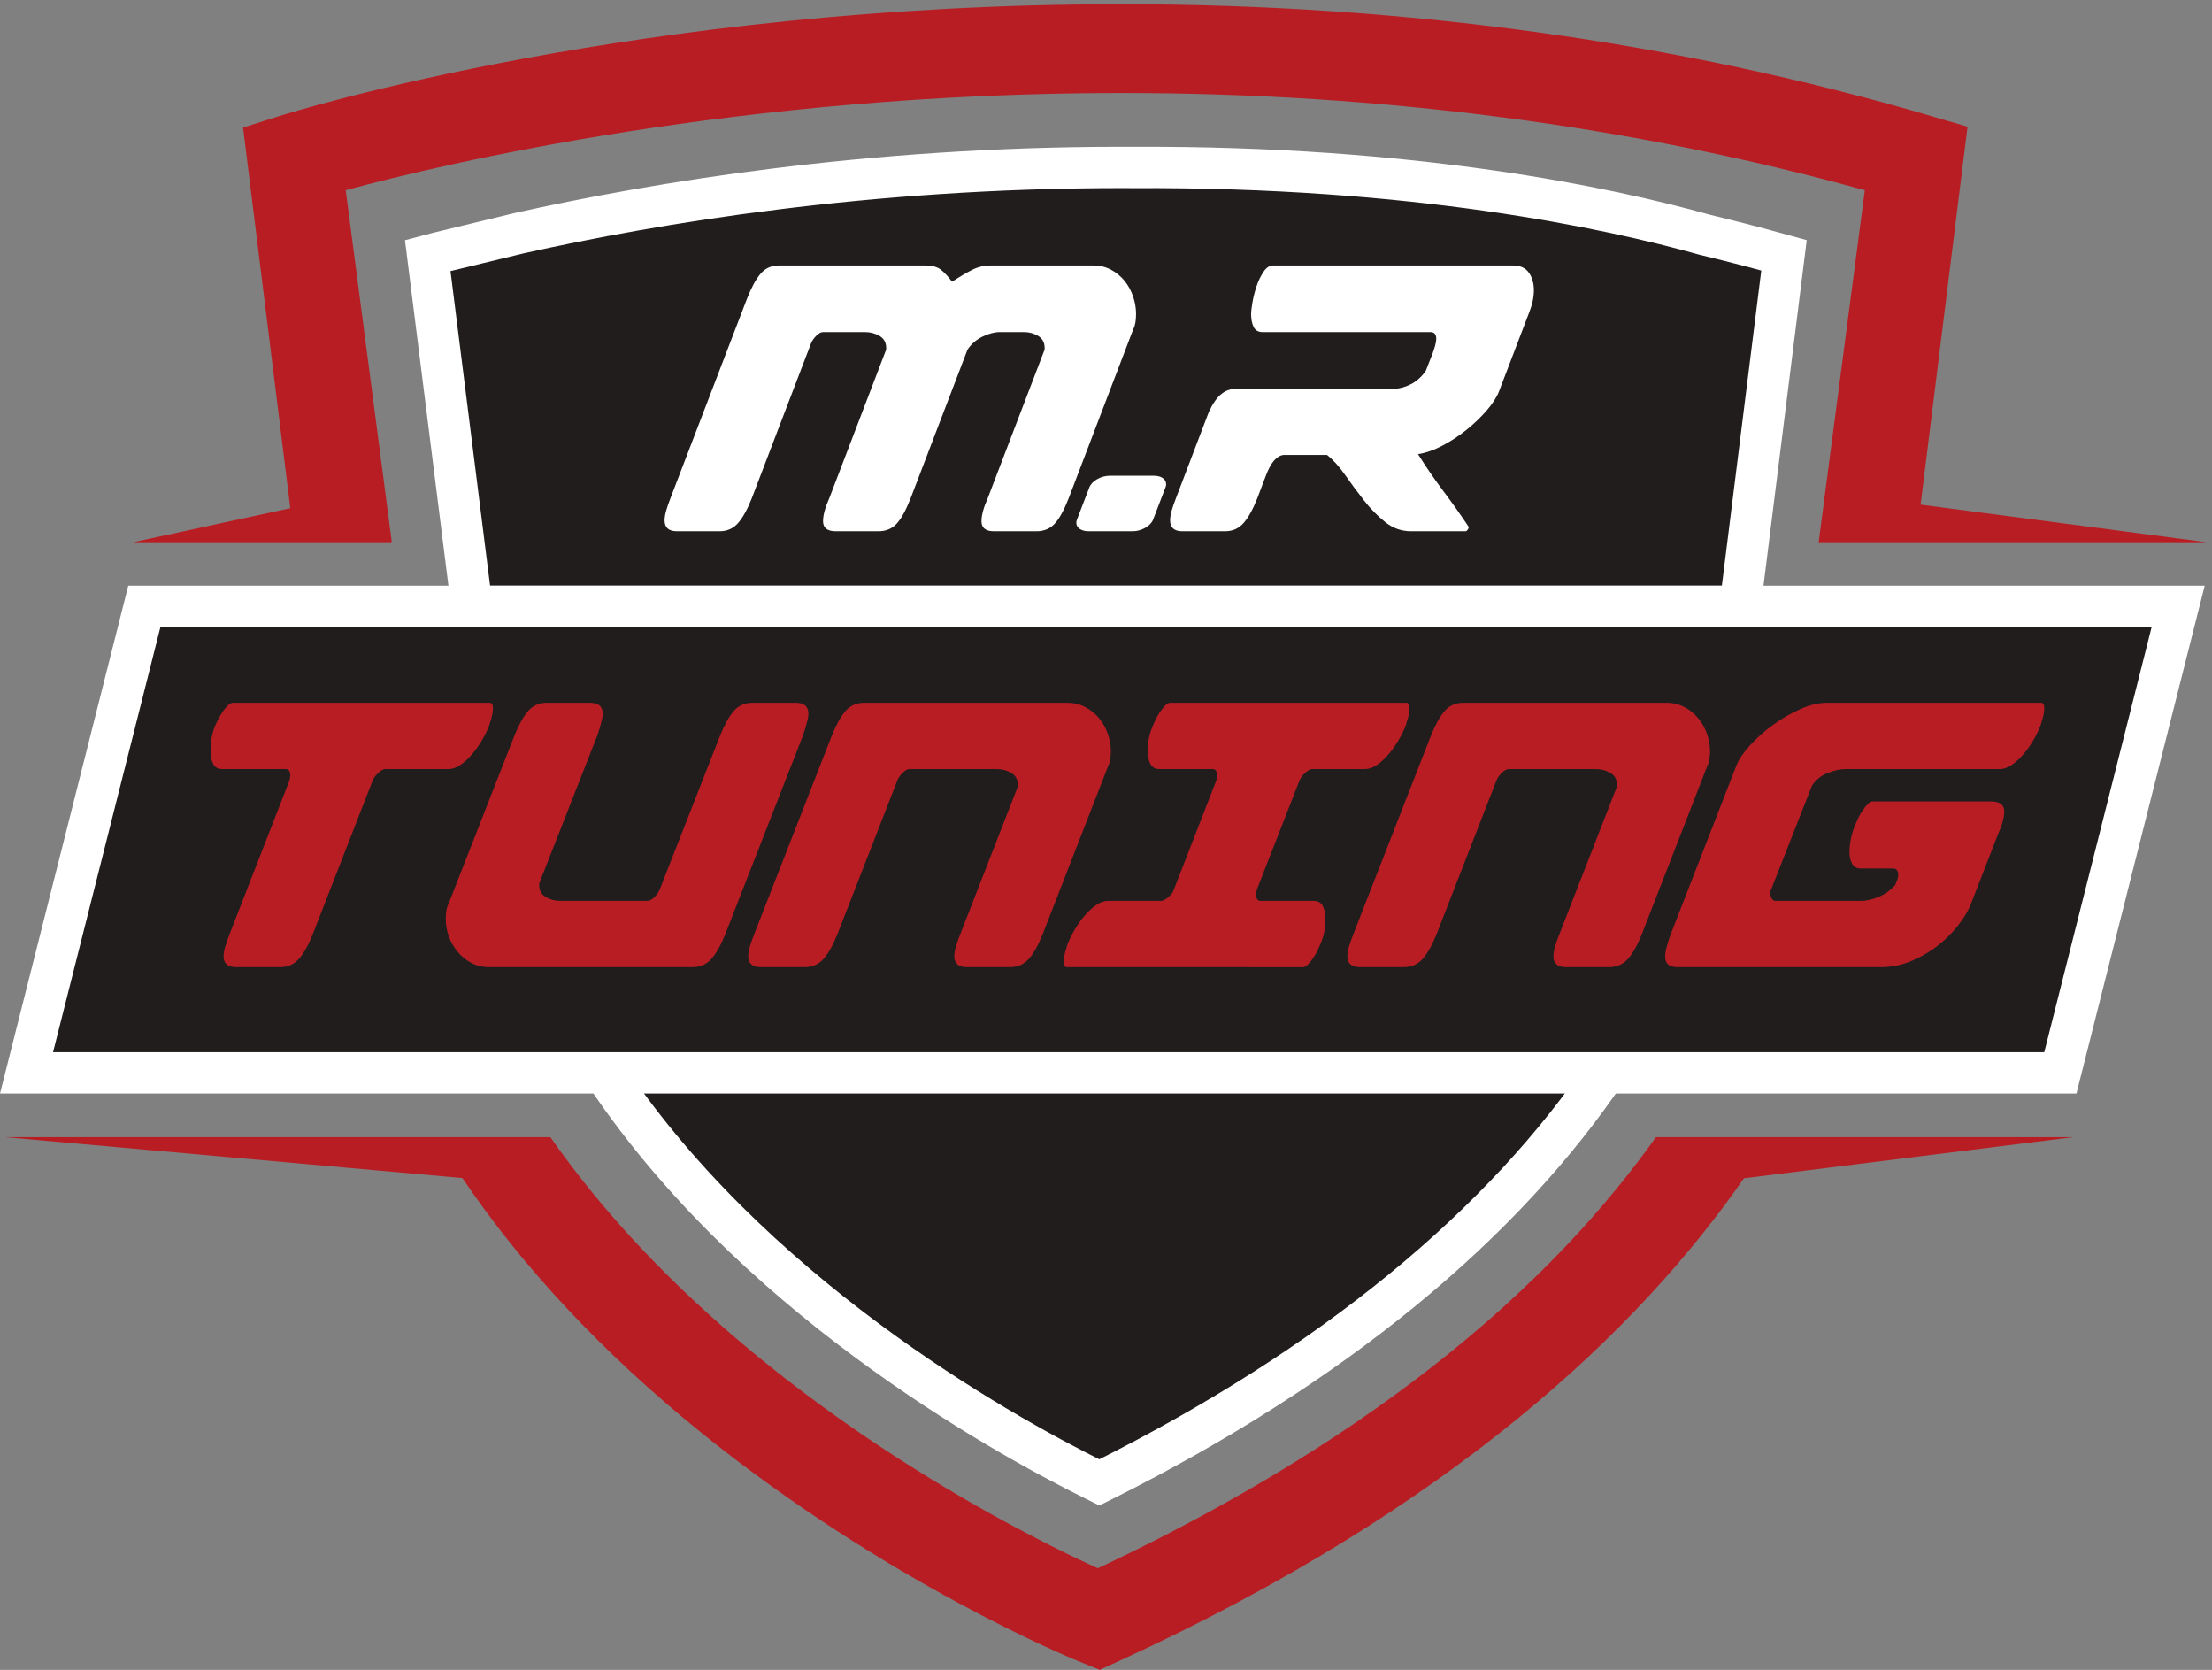
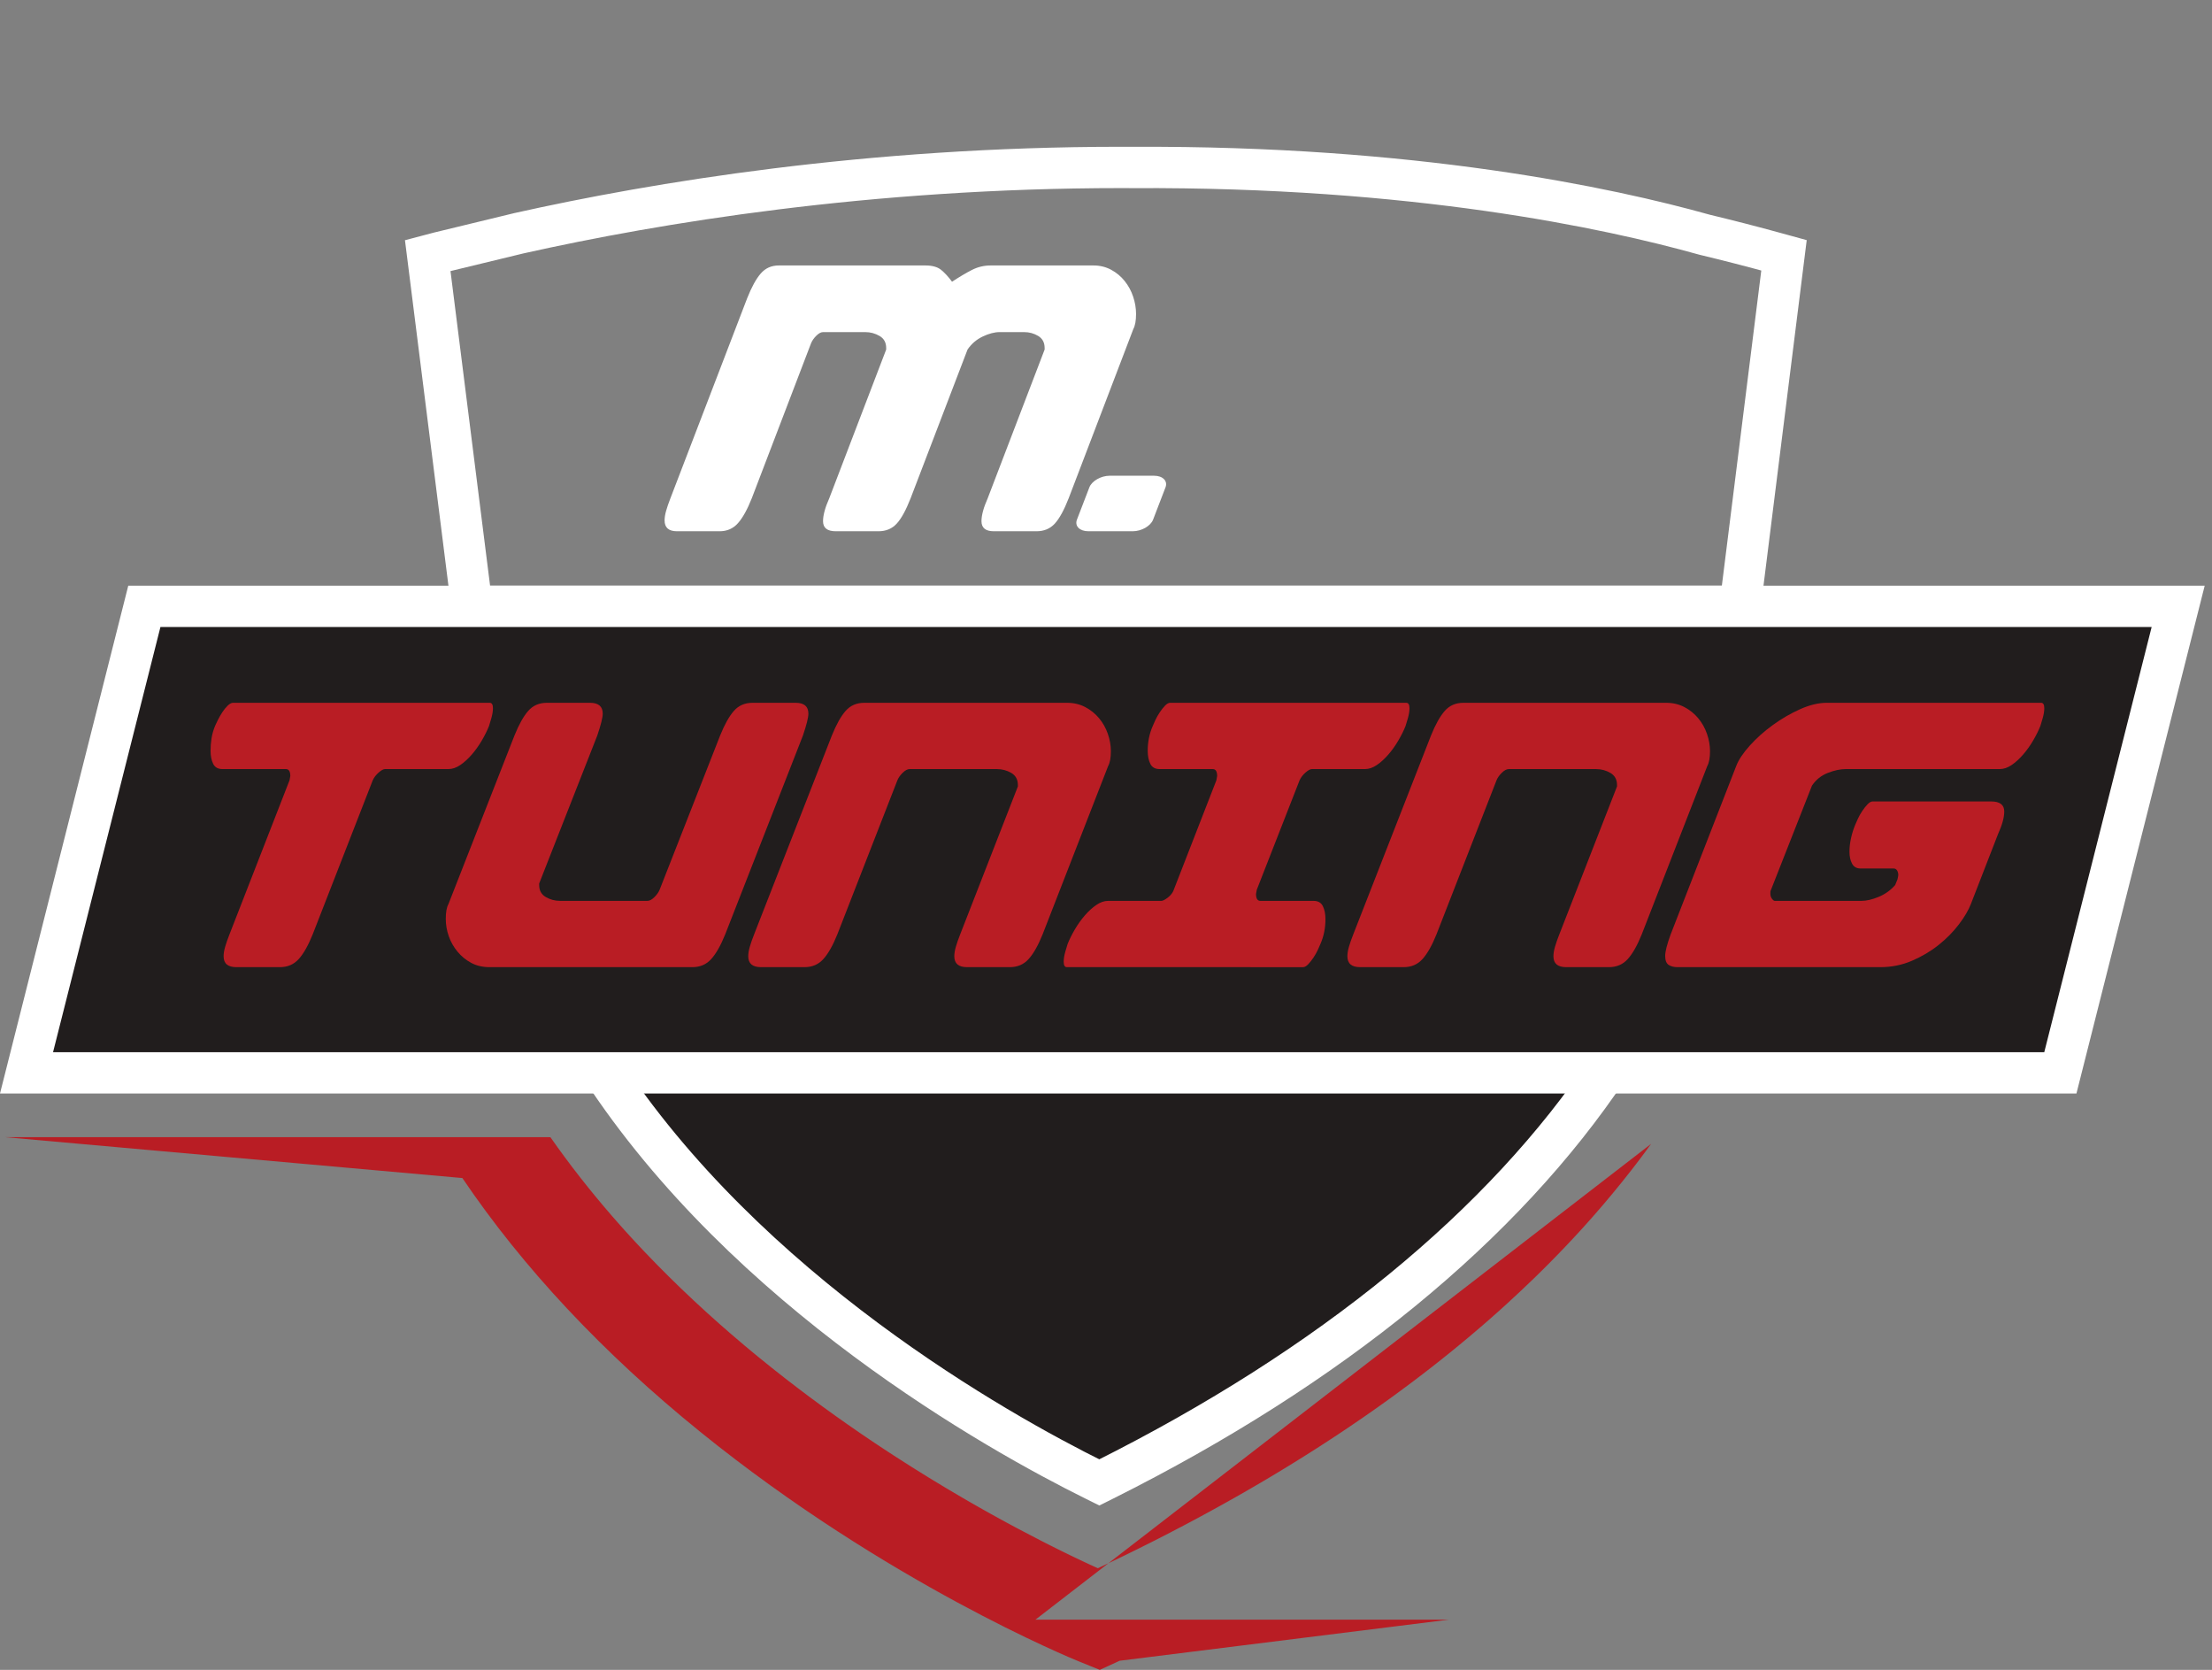
<svg xmlns="http://www.w3.org/2000/svg" version="1.1" id="svg1" width="2563.693" height="1934.907" viewBox="0 0 2563.693 1934.907">
  <rect x="0" y="0" width="2563.693" height="1934.907" fill="#808080" stroke="none" />
  <defs id="defs1" />
  <g id="g1">
    <g id="group-R5">
-       <path id="path2" d="m 15546.2,12323.8 -70.6,19.4 c -205.4,56.6 -412.4,109.8 -620.8,159.9 -836.1,234.2 -2536.4,598.9 -4984.13,586 -33.81,0.1 -67.58,0.4 -101.42,0.4 -2207,0 -4059.8,-307.9 -5247.68,-573.5 l -694.46,-168.2 c -9.39,-2.4 -18.9,-4.9 -28.12,-7.4 l -71.71,-18.9 384.63,-3056.05 H 15163.5 l 382.7,3058.35" style="fill:#211d1d;fill-opacity:1;fill-rule:nonzero;stroke:none" transform="matrix(0.133,0,0,-0.133,0,1934.907)" />
      <path id="path3" d="m 15546.2,12323.8 -70.6,19.4 c -205.4,56.6 -412.4,109.8 -620.8,159.9 -836.1,234.2 -2536.4,598.9 -4984.13,586 -33.81,0.1 -67.58,0.4 -101.42,0.4 -2207,0 -4059.8,-307.9 -5247.68,-573.5 l -694.46,-168.2 c -9.39,-2.4 -18.9,-4.9 -28.12,-7.4 l -71.71,-18.9 384.63,-3056.05 H 15163.5 Z" style="fill:none;stroke:#ffffff;stroke-width:360;stroke-linecap:butt;stroke-linejoin:miter;stroke-miterlimit:10;stroke-dasharray:none;stroke-opacity:1" transform="matrix(0.133,0,0,-0.133,0,1934.907)" />
      <path id="path4" d="M 16323.7,9084.61 H 1382.66 L 507.051,5444.65 H 17890.8 l 875.7,3639.96 h -2442.8" style="fill:#211d1d;fill-opacity:1;fill-rule:nonzero;stroke:none" transform="matrix(0.133,0,0,-0.133,0,1934.907)" />
-       <path id="path5" d="M 16323.7,9084.61 H 1382.66 L 507.051,5444.65 H 17890.8 l 875.7,3639.96 z" style="fill:none;stroke:#ffffff;stroke-width:360;stroke-linecap:butt;stroke-linejoin:miter;stroke-miterlimit:10;stroke-dasharray:none;stroke-opacity:1" transform="matrix(0.133,0,0,-0.133,0,1934.907)" />
      <path id="path6" d="m 9538.36,1653.5 41.36,-20.5 41.34,20.6 c 1978.64,989.9 3481.54,2222.2 4398.74,3597.57 H 5234.08 C 6508.39,3295.6 8684.76,2076.6 9538.36,1653.5" style="fill:#211d1d;fill-opacity:1;fill-rule:nonzero;stroke:#ffffff;stroke-width:360;stroke-linecap:butt;stroke-linejoin:miter;stroke-miterlimit:10;stroke-dasharray:none;stroke-opacity:1" transform="matrix(0.133,0,0,-0.133,0,1934.907)" />
      <path id="path7" d="M 1257.91,9265.45 231.133,5201.24 H 17954.4 l 1026.7,4064.21 H 1257.91" style="fill:#211d1d;fill-opacity:1;fill-rule:nonzero;stroke:none" transform="matrix(0.133,0,0,-0.133,0,1934.907)" />
      <path id="path8" d="M 1257.91,9265.45 231.133,5201.24 H 17954.4 l 1026.7,4064.21 z" style="fill:none;stroke:#ffffff;stroke-width:360;stroke-linecap:butt;stroke-linejoin:miter;stroke-miterlimit:10;stroke-dasharray:none;stroke-opacity:1" transform="matrix(0.133,0,0,-0.133,0,1934.907)" />
-       <path id="path9" d="m 16736.5,10151.4 409.1,3292.9 -316.2,92.6 c -2208.3,646.9 -4583.5,974.9 -7059.41,974.9 -4211.18,0 -7219.86,-937.9 -7345.88,-977.8 l -306.07,-97 411.71,-3316.4 -1368.21,-296.23 h 2250.71 l -4.06,3.4 h 5.63 l -401.11,3063.33 c 858.98,232.6 3442.71,846.8 6757.28,846.8 2268.61,0 4446.91,-284.9 6480.31,-847.3 l -402.1,-3066.23 h 85.1 762.5 2531.9 l -2491.2,327.03" style="fill:#b91d24;fill-opacity:1;fill-rule:nonzero;stroke:none" transform="matrix(0.133,0,0,-0.133,0,1934.907)" />
-       <path id="path10" d="m 14387.9,4582.43 c -12.8,-17.63 -25.7,-35.27 -38.7,-52.95 -1.3,-1.8 -2.6,-3.6 -3.9,-5.4 -12.8,-17.28 -25.7,-34.68 -38.7,-52.08 -1.6,-2 -3.1,-4 -4.6,-6.1 -13.1,-17.3 -26.2,-34.7 -39.5,-52.1 -1.4,-1.9 -2.8,-3.7 -4.3,-5.6 -13.5,-17.7 -27.2,-35.4 -41,-53.2 -0.9,-1.1 -1.8,-2.3 -2.8,-3.5 -104.3,-133.9 -216.2,-269.2 -336.3,-405.5 -0.2,-0.2 -0.4,-0.4 -0.6,-0.6 -15.4,-17.4 -30.9,-34.9 -46.6,-52.4 -2.6,-2.8 -5.1,-5.7 -7.7,-8.6 -14.4,-16.1 -29.1,-32.2 -43.8,-48.4 -3.8,-4.2 -7.6,-8.4 -11.5,-12.6 -14.1,-15.4 -28.3,-30.8 -42.6,-46.2 -4.5,-4.9 -9.1,-9.9 -13.7,-14.8 -13.9,-15 -28,-29.9 -42.1,-44.9 -5.1,-5.4 -10.2,-10.8 -15.3,-16.2 -13.9,-14.7 -28,-29.4 -42.1,-44.1 -5.4,-5.6 -10.7,-11.2 -16.1,-16.8 -14.2,-14.6 -28.4,-29.3 -42.8,-44 -5.4,-5.6 -10.8,-11.1 -16.3,-16.6 -14.5,-14.8 -29.1,-29.6 -43.8,-44.5 -5.2,-5.2 -10.5,-10.4 -15.7,-15.6 -15.2,-15.3 -30.5,-30.5 -45.9,-45.7 -4.3,-4.3 -8.8,-8.7 -13.2,-13 -16.4,-16.1 -32.9,-32.3 -49.5,-48.4 -2.1,-2 -4.2,-4.1 -6.3,-6.1 -76.3,-73.9 -155.2,-148 -236.8,-222.2 -4.7,-4.3 -9.5,-8.7 -14.3,-13.1 -15.6,-14.1 -31.4,-28.3 -47.2,-42.4 -7.4,-6.6 -14.6,-13.2 -22,-19.7 -14.8,-13.2 -29.8,-26.5 -44.8,-39.7 -8.6,-7.5 -17.1,-15 -25.7,-22.6 -14.5,-12.7 -29.2,-25.4 -43.8,-38.1 -9.3,-8 -18.6,-16.1 -28,-24.1 -14.3,-12.3 -28.8,-24.7 -43.3,-37 -9.9,-8.5 -19.8,-16.9 -29.8,-25.3 -14.3,-12.1 -28.7,-24.2 -43.1,-36.3 -10.4,-8.6 -20.8,-17.3 -31.2,-26 -14.4,-11.9 -28.8,-23.8 -43.3,-35.7 -10.7,-8.8 -21.5,-17.7 -32.3,-26.5 -14.5,-11.8 -29,-23.6 -43.6,-35.5 -11,-8.8 -22.1,-17.7 -33.2,-26.6 -14.6,-11.8 -29.3,-23.5 -44.2,-35.3 -11.2,-8.9 -22.5,-17.9 -33.9,-26.8 -14.8,-11.7 -29.7,-23.4 -44.7,-35.2 -11.4,-8.9 -23,-17.8 -34.5,-26.7 -15.2,-11.8 -30.3,-23.5 -45.6,-35.3 -11.3,-8.6 -22.7,-17.3 -34.1,-25.9 -15.8,-12 -31.5,-24 -47.4,-36.1 -4.9,-3.6 -9.9,-7.3 -14.8,-11 -36,-27.1 -72.4,-54.1 -109.2,-81.2 -13.3,-9.7 -26.5,-19.5 -39.9,-29.3 -14.5,-10.5 -29.2,-21.1 -43.8,-31.7 -14,-10.1 -28,-20.2 -42.1,-30.3 -14.5,-10.5 -29.3,-20.9 -43.9,-31.3 -14.5,-10.2 -28.9,-20.5 -43.5,-30.8 -14.6,-10.3 -29.4,-20.6 -44.2,-30.9 -14.8,-10.3 -29.6,-20.7 -44.5,-31 -14.8,-10.2 -29.7,-20.4 -44.6,-30.6 -15.2,-10.5 -30.4,-20.9 -45.8,-31.4 -14.8,-10.1 -29.8,-20.2 -44.8,-30.3 -15.5,-10.5 -31.2,-21 -46.9,-31.5 -15,-10 -30.1,-20.1 -45.2,-30.1 -16,-10.6 -32,-21.1 -48,-31.7 -15.2,-9.9 -30.3,-19.8 -45.6,-29.8 -16.4,-10.7 -32.9,-21.4 -49.5,-32 -15.1,-9.8 -30.2,-19.6 -45.4,-29.3 -17.1,-10.9 -34.2,-21.8 -51.4,-32.7 -15,-9.5 -30,-19 -45.1,-28.5 -17.9,-11.3 -35.9,-22.5 -53.9,-33.7 -14.7,-9.2 -29.3,-18.3 -44.1,-27.4 -19.4,-12 -39,-24 -58.6,-36 -13.6,-8.3 -27.1,-16.7 -40.8,-25 -24.1,-14.6 -48.4,-29.3 -72.8,-43.9 -9.4,-5.6 -18.7,-11.3 -28.1,-16.9 -33.7,-20.1 -67.6,-40.2 -101.7,-60.2 -11.4,-6.7 -23,-13.4 -34.5,-20.1 -23.2,-13.5 -46.3,-27 -69.7,-40.5 -14.1,-8.1 -28.4,-16.2 -42.5,-24.4 -21,-12 -42,-24 -63.2,-36 -15.2,-8.6 -30.6,-17.3 -46,-25.9 -20.4,-11.5 -40.8,-22.9 -61.4,-34.4 -15.9,-8.8 -31.9,-17.7 -47.9,-26.5 -20.3,-11.2 -40.6,-22.5 -61.1,-33.7 -16.3,-8.9 -32.6,-17.7 -49,-26.6 -20.5,-11.2 -41,-22.3 -61.7,-33.4 -16.6,-8.9 -33.2,-17.8 -49.9,-26.7 -20.7,-11 -41.5,-22.1 -62.4,-33.1 -16.8,-8.9 -33.7,-17.8 -50.7,-26.6 -21,-11.1 -42.2,-22.1 -63.5,-33.1 -16.9,-8.8 -33.9,-17.6 -51,-26.4 -21.6,-11.1 -43.3,-22.2 -65.1,-33.3 -16.9,-8.6 -33.8,-17.2 -50.9,-25.9 -22.4,-11.3 -45,-22.6 -67.59,-33.9 -16.63,-8.3 -33.21,-16.7 -49.93,-25 -23.76,-11.8 -47.72,-23.5 -71.68,-35.3 -15.83,-7.8 -31.57,-15.6 -47.49,-23.3 -26.79,-13.101 -53.82,-26.097 -80.86,-39.101 -13.3,-6.398 -26.48,-12.898 -39.84,-19.297 -40.55,-19.402 -81.34,-38.8 -122.45,-58.101 -5.43,2.398 -10.99,5 -16.66,7.601 -2.3,1 -4.69,2.098 -7.02,3.2 -3.44,1.5 -6.86,3.101 -10.39,4.699 -2.39,1.101 -4.86,2.199 -7.28,3.402 -3.69,1.699 -7.37,3.297 -11.15,5.098 -2.28,1 -4.63,2.101 -6.94,3.199 -3.91,1.801 -7.81,3.602 -11.8,5.402 -2.74,1.301 -5.54,2.598 -8.32,3.899 -3.68,1.699 -7.34,3.398 -11.09,5.199 -3.24,1.5 -6.56,3 -9.85,4.602 -3.32,1.5 -6.63,3.101 -10.01,4.597 -3.6,1.703 -7.28,3.504 -10.95,5.203 -3.3,1.5 -6.58,3.098 -9.93,4.598 -3.64,1.801 -7.35,3.5 -11.05,5.301 -3.48,1.601 -6.96,3.301 -10.49,4.898 -3.77,1.801 -7.59,3.602 -11.41,5.403 -3.55,1.699 -7.09,3.398 -10.69,5.101 -3.94,1.899 -7.92,3.797 -11.92,5.699 -3.52,1.7 -7.04,3.399 -10.6,5.098 -4.24,2 -8.53,4.102 -12.84,6.102 -3.46,1.699 -6.93,3.398 -10.43,5.097 -4.44,2.102 -8.92,4.301 -13.43,6.403 -3.43,1.699 -6.88,3.398 -10.35,4.998 -4.6,2.3 -9.23,4.5 -13.89,6.8 -3.58,1.7 -7.17,3.5 -10.78,5.2 -4.79,2.4 -9.61,4.7 -14.46,7.1 -3.39,1.6 -6.81,3.3 -10.23,5 -5.08,2.5 -10.18,5 -15.33,7.5 -3.45,1.7 -6.94,3.4 -10.43,5.2 -5.18,2.5 -10.38,5.1 -15.63,7.7 -3.52,1.7 -7.07,3.5 -10.61,5.2 -5.38,2.7 -10.77,5.4 -16.22,8.1 -3.37,1.7 -6.77,3.3 -10.16,5 -5.71,2.9 -11.42,5.7 -17.21,8.6 -3.13,1.6 -6.31,3.2 -9.47,4.8 -6.18,3.1 -12.37,6.2 -18.64,9.3 -2.78,1.4 -5.59,2.9 -8.39,4.3 -6.56,3.3 -13.13,6.6 -19.78,10 -2.72,1.3 -5.49,2.7 -8.23,4.1 -6.93,3.6 -13.87,7.1 -20.89,10.7 -1.79,0.9 -3.62,1.8 -5.42,2.7 -8,4.1 -16.03,8.2 -24.15,12.4 -0.13,0 -0.26,0.1 -0.38,0.2 -57.81,29.6 -118.6,61.3 -182.07,95 -0.51,0.3 -1.02,0.5 -1.54,0.8 -9.55,5.1 -19.19,10.2 -28.86,15.4 -1.29,0.7 -2.57,1.4 -3.87,2.1 -9.09,4.8 -18.26,9.8 -27.46,14.7 -1.96,1.1 -3.9,2.1 -5.86,3.2 -9.08,4.8 -18.23,9.8 -27.41,14.8 -1.99,1 -3.98,2.1 -5.98,3.2 -8.98,4.9 -18.03,9.8 -27.11,14.7 -2.37,1.3 -4.73,2.6 -7.11,3.9 -8.94,4.9 -17.94,9.8 -26.97,14.7 -2.47,1.4 -4.94,2.7 -7.42,4.1 -8.98,4.9 -18.01,9.9 -27.07,14.9 -2.6,1.4 -5.2,2.9 -7.81,4.3 -9.09,5 -18.23,10.1 -27.4,15.2 -2.56,1.4 -5.11,2.8 -7.67,4.2 -9.27,5.2 -18.59,10.4 -27.95,15.6 -2.52,1.4 -5.05,2.8 -7.59,4.3 -9.45,5.2 -18.93,10.6 -28.46,15.9 -2.43,1.4 -4.85,2.8 -7.28,4.1 -9.7,5.5 -19.42,11 -29.2,16.5 -2.3,1.3 -4.6,2.6 -6.91,3.9 -9.91,5.7 -19.87,11.3 -29.87,17 -2.19,1.3 -4.38,2.5 -6.57,3.8 -10.21,5.8 -20.45,11.6 -30.73,17.6 -1.89,1 -3.79,2.1 -5.68,3.2 -10.63,6.1 -21.3,12.3 -32.02,18.5 -1.5,0.8 -3.01,1.7 -4.51,2.6 -11.15,6.4 -22.34,12.9 -33.59,19.5 -0.88,0.5 -1.77,1 -2.65,1.5 -187.25,109 -387.02,230.8 -594.7,365.4 -0.2,0.2 -0.41,0.3 -0.62,0.4 -13.5,8.8 -27.03,17.6 -40.59,26.5 -0.54,0.3 -1.07,0.7 -1.6,1 -13.34,8.7 -26.72,17.5 -40.13,26.3 -0.73,0.5 -1.47,1 -2.21,1.5 -13.26,8.7 -26.56,17.5 -39.89,26.3 -0.85,0.6 -1.71,1.2 -2.56,1.7 -13.35,8.9 -26.72,17.8 -40.12,26.7 -0.74,0.5 -1.48,1 -2.21,1.5 -13.5,9.1 -27.03,18.1 -40.59,27.3 -0.64,0.4 -1.29,0.8 -1.94,1.3 -13.72,9.2 -27.47,18.5 -41.25,27.9 -0.35,0.2 -0.71,0.5 -1.07,0.7 -14.05,9.5 -28.13,19.1 -42.23,28.8 -0.05,0 -0.09,0.1 -0.14,0.1 -286.53,196.2 -583.26,415.2 -879.08,656.8 v 0 c -14.76,12 -29.52,24.1 -44.27,36.3 -0.06,0.1 -0.13,0.1 -0.19,0.2 -14.72,12.1 -29.43,24.3 -44.14,36.5 -0.08,0.1 -0.16,0.2 -0.23,0.2 -14.73,12.3 -29.45,24.6 -44.17,37 -0.02,0 -0.05,0 -0.07,0.1 -295.13,248.2 -587.64,519 -866.42,812.3 -0.25,0.2 -0.51,0.5 -0.76,0.8 -13.52,14.2 -27.01,28.5 -40.47,42.8 -0.56,0.6 -1.12,1.2 -1.68,1.8 -13.26,14.1 -26.48,28.3 -39.67,42.5 -0.71,0.8 -1.42,1.6 -2.13,2.3 -13.09,14.2 -26.15,28.4 -39.18,42.6 -0.76,0.8 -1.53,1.7 -2.29,2.5 -12.98,14.2 -25.91,28.4 -38.81,42.7 -0.81,0.9 -1.62,1.8 -2.43,2.7 -12.91,14.3 -25.78,28.7 -38.62,43.1 -0.71,0.8 -1.42,1.6 -2.13,2.4 -12.96,14.5 -25.89,29.1 -38.78,43.8 -0.49,0.5 -0.98,1.1 -1.47,1.7 -13.13,14.9 -26.22,29.9 -39.27,45 -0.12,0.1 -0.25,0.3 -0.38,0.4 -187.43,216.3 -366.21,443.5 -532.52,681.54 -0.02,0.02 -0.04,0.05 -0.05,0.07 H 4778.98 3801.3 45.766 L 4029.1,4284.8 C 4557.59,3503.5 5252.22,2760.9 6105.9,2070.6 7729.86,757.402 9339.32,98.801 9406.97,71.402 L 9583.69,0 9756.73,79.301 C 12659.7,1409.7 14286.4,2970.5 15197.3,4282.8 l 2868.6,357.91 h -2633.3 -874.4 -128.5 v 0 c -13,-18.25 -26.1,-36.53 -39.3,-54.84 -0.9,-1.15 -1.7,-2.3 -2.5,-3.44" style="fill:#b91d24;fill-opacity:1;fill-rule:nonzero;stroke:none" transform="matrix(0.133,0,0,-0.133,0,1934.907)" />
+       <path id="path10" d="m 14387.9,4582.43 c -12.8,-17.63 -25.7,-35.27 -38.7,-52.95 -1.3,-1.8 -2.6,-3.6 -3.9,-5.4 -12.8,-17.28 -25.7,-34.68 -38.7,-52.08 -1.6,-2 -3.1,-4 -4.6,-6.1 -13.1,-17.3 -26.2,-34.7 -39.5,-52.1 -1.4,-1.9 -2.8,-3.7 -4.3,-5.6 -13.5,-17.7 -27.2,-35.4 -41,-53.2 -0.9,-1.1 -1.8,-2.3 -2.8,-3.5 -104.3,-133.9 -216.2,-269.2 -336.3,-405.5 -0.2,-0.2 -0.4,-0.4 -0.6,-0.6 -15.4,-17.4 -30.9,-34.9 -46.6,-52.4 -2.6,-2.8 -5.1,-5.7 -7.7,-8.6 -14.4,-16.1 -29.1,-32.2 -43.8,-48.4 -3.8,-4.2 -7.6,-8.4 -11.5,-12.6 -14.1,-15.4 -28.3,-30.8 -42.6,-46.2 -4.5,-4.9 -9.1,-9.9 -13.7,-14.8 -13.9,-15 -28,-29.9 -42.1,-44.9 -5.1,-5.4 -10.2,-10.8 -15.3,-16.2 -13.9,-14.7 -28,-29.4 -42.1,-44.1 -5.4,-5.6 -10.7,-11.2 -16.1,-16.8 -14.2,-14.6 -28.4,-29.3 -42.8,-44 -5.4,-5.6 -10.8,-11.1 -16.3,-16.6 -14.5,-14.8 -29.1,-29.6 -43.8,-44.5 -5.2,-5.2 -10.5,-10.4 -15.7,-15.6 -15.2,-15.3 -30.5,-30.5 -45.9,-45.7 -4.3,-4.3 -8.8,-8.7 -13.2,-13 -16.4,-16.1 -32.9,-32.3 -49.5,-48.4 -2.1,-2 -4.2,-4.1 -6.3,-6.1 -76.3,-73.9 -155.2,-148 -236.8,-222.2 -4.7,-4.3 -9.5,-8.7 -14.3,-13.1 -15.6,-14.1 -31.4,-28.3 -47.2,-42.4 -7.4,-6.6 -14.6,-13.2 -22,-19.7 -14.8,-13.2 -29.8,-26.5 -44.8,-39.7 -8.6,-7.5 -17.1,-15 -25.7,-22.6 -14.5,-12.7 -29.2,-25.4 -43.8,-38.1 -9.3,-8 -18.6,-16.1 -28,-24.1 -14.3,-12.3 -28.8,-24.7 -43.3,-37 -9.9,-8.5 -19.8,-16.9 -29.8,-25.3 -14.3,-12.1 -28.7,-24.2 -43.1,-36.3 -10.4,-8.6 -20.8,-17.3 -31.2,-26 -14.4,-11.9 -28.8,-23.8 -43.3,-35.7 -10.7,-8.8 -21.5,-17.7 -32.3,-26.5 -14.5,-11.8 -29,-23.6 -43.6,-35.5 -11,-8.8 -22.1,-17.7 -33.2,-26.6 -14.6,-11.8 -29.3,-23.5 -44.2,-35.3 -11.2,-8.9 -22.5,-17.9 -33.9,-26.8 -14.8,-11.7 -29.7,-23.4 -44.7,-35.2 -11.4,-8.9 -23,-17.8 -34.5,-26.7 -15.2,-11.8 -30.3,-23.5 -45.6,-35.3 -11.3,-8.6 -22.7,-17.3 -34.1,-25.9 -15.8,-12 -31.5,-24 -47.4,-36.1 -4.9,-3.6 -9.9,-7.3 -14.8,-11 -36,-27.1 -72.4,-54.1 -109.2,-81.2 -13.3,-9.7 -26.5,-19.5 -39.9,-29.3 -14.5,-10.5 -29.2,-21.1 -43.8,-31.7 -14,-10.1 -28,-20.2 -42.1,-30.3 -14.5,-10.5 -29.3,-20.9 -43.9,-31.3 -14.5,-10.2 -28.9,-20.5 -43.5,-30.8 -14.6,-10.3 -29.4,-20.6 -44.2,-30.9 -14.8,-10.3 -29.6,-20.7 -44.5,-31 -14.8,-10.2 -29.7,-20.4 -44.6,-30.6 -15.2,-10.5 -30.4,-20.9 -45.8,-31.4 -14.8,-10.1 -29.8,-20.2 -44.8,-30.3 -15.5,-10.5 -31.2,-21 -46.9,-31.5 -15,-10 -30.1,-20.1 -45.2,-30.1 -16,-10.6 -32,-21.1 -48,-31.7 -15.2,-9.9 -30.3,-19.8 -45.6,-29.8 -16.4,-10.7 -32.9,-21.4 -49.5,-32 -15.1,-9.8 -30.2,-19.6 -45.4,-29.3 -17.1,-10.9 -34.2,-21.8 -51.4,-32.7 -15,-9.5 -30,-19 -45.1,-28.5 -17.9,-11.3 -35.9,-22.5 -53.9,-33.7 -14.7,-9.2 -29.3,-18.3 -44.1,-27.4 -19.4,-12 -39,-24 -58.6,-36 -13.6,-8.3 -27.1,-16.7 -40.8,-25 -24.1,-14.6 -48.4,-29.3 -72.8,-43.9 -9.4,-5.6 -18.7,-11.3 -28.1,-16.9 -33.7,-20.1 -67.6,-40.2 -101.7,-60.2 -11.4,-6.7 -23,-13.4 -34.5,-20.1 -23.2,-13.5 -46.3,-27 -69.7,-40.5 -14.1,-8.1 -28.4,-16.2 -42.5,-24.4 -21,-12 -42,-24 -63.2,-36 -15.2,-8.6 -30.6,-17.3 -46,-25.9 -20.4,-11.5 -40.8,-22.9 -61.4,-34.4 -15.9,-8.8 -31.9,-17.7 -47.9,-26.5 -20.3,-11.2 -40.6,-22.5 -61.1,-33.7 -16.3,-8.9 -32.6,-17.7 -49,-26.6 -20.5,-11.2 -41,-22.3 -61.7,-33.4 -16.6,-8.9 -33.2,-17.8 -49.9,-26.7 -20.7,-11 -41.5,-22.1 -62.4,-33.1 -16.8,-8.9 -33.7,-17.8 -50.7,-26.6 -21,-11.1 -42.2,-22.1 -63.5,-33.1 -16.9,-8.8 -33.9,-17.6 -51,-26.4 -21.6,-11.1 -43.3,-22.2 -65.1,-33.3 -16.9,-8.6 -33.8,-17.2 -50.9,-25.9 -22.4,-11.3 -45,-22.6 -67.59,-33.9 -16.63,-8.3 -33.21,-16.7 -49.93,-25 -23.76,-11.8 -47.72,-23.5 -71.68,-35.3 -15.83,-7.8 -31.57,-15.6 -47.49,-23.3 -26.79,-13.101 -53.82,-26.097 -80.86,-39.101 -13.3,-6.398 -26.48,-12.898 -39.84,-19.297 -40.55,-19.402 -81.34,-38.8 -122.45,-58.101 -5.43,2.398 -10.99,5 -16.66,7.601 -2.3,1 -4.69,2.098 -7.02,3.2 -3.44,1.5 -6.86,3.101 -10.39,4.699 -2.39,1.101 -4.86,2.199 -7.28,3.402 -3.69,1.699 -7.37,3.297 -11.15,5.098 -2.28,1 -4.63,2.101 -6.94,3.199 -3.91,1.801 -7.81,3.602 -11.8,5.402 -2.74,1.301 -5.54,2.598 -8.32,3.899 -3.68,1.699 -7.34,3.398 -11.09,5.199 -3.24,1.5 -6.56,3 -9.85,4.602 -3.32,1.5 -6.63,3.101 -10.01,4.597 -3.6,1.703 -7.28,3.504 -10.95,5.203 -3.3,1.5 -6.58,3.098 -9.93,4.598 -3.64,1.801 -7.35,3.5 -11.05,5.301 -3.48,1.601 -6.96,3.301 -10.49,4.898 -3.77,1.801 -7.59,3.602 -11.41,5.403 -3.55,1.699 -7.09,3.398 -10.69,5.101 -3.94,1.899 -7.92,3.797 -11.92,5.699 -3.52,1.7 -7.04,3.399 -10.6,5.098 -4.24,2 -8.53,4.102 -12.84,6.102 -3.46,1.699 -6.93,3.398 -10.43,5.097 -4.44,2.102 -8.92,4.301 -13.43,6.403 -3.43,1.699 -6.88,3.398 -10.35,4.998 -4.6,2.3 -9.23,4.5 -13.89,6.8 -3.58,1.7 -7.17,3.5 -10.78,5.2 -4.79,2.4 -9.61,4.7 -14.46,7.1 -3.39,1.6 -6.81,3.3 -10.23,5 -5.08,2.5 -10.18,5 -15.33,7.5 -3.45,1.7 -6.94,3.4 -10.43,5.2 -5.18,2.5 -10.38,5.1 -15.63,7.7 -3.52,1.7 -7.07,3.5 -10.61,5.2 -5.38,2.7 -10.77,5.4 -16.22,8.1 -3.37,1.7 -6.77,3.3 -10.16,5 -5.71,2.9 -11.42,5.7 -17.21,8.6 -3.13,1.6 -6.31,3.2 -9.47,4.8 -6.18,3.1 -12.37,6.2 -18.64,9.3 -2.78,1.4 -5.59,2.9 -8.39,4.3 -6.56,3.3 -13.13,6.6 -19.78,10 -2.72,1.3 -5.49,2.7 -8.23,4.1 -6.93,3.6 -13.87,7.1 -20.89,10.7 -1.79,0.9 -3.62,1.8 -5.42,2.7 -8,4.1 -16.03,8.2 -24.15,12.4 -0.13,0 -0.26,0.1 -0.38,0.2 -57.81,29.6 -118.6,61.3 -182.07,95 -0.51,0.3 -1.02,0.5 -1.54,0.8 -9.55,5.1 -19.19,10.2 -28.86,15.4 -1.29,0.7 -2.57,1.4 -3.87,2.1 -9.09,4.8 -18.26,9.8 -27.46,14.7 -1.96,1.1 -3.9,2.1 -5.86,3.2 -9.08,4.8 -18.23,9.8 -27.41,14.8 -1.99,1 -3.98,2.1 -5.98,3.2 -8.98,4.9 -18.03,9.8 -27.11,14.7 -2.37,1.3 -4.73,2.6 -7.11,3.9 -8.94,4.9 -17.94,9.8 -26.97,14.7 -2.47,1.4 -4.94,2.7 -7.42,4.1 -8.98,4.9 -18.01,9.9 -27.07,14.9 -2.6,1.4 -5.2,2.9 -7.81,4.3 -9.09,5 -18.23,10.1 -27.4,15.2 -2.56,1.4 -5.11,2.8 -7.67,4.2 -9.27,5.2 -18.59,10.4 -27.95,15.6 -2.52,1.4 -5.05,2.8 -7.59,4.3 -9.45,5.2 -18.93,10.6 -28.46,15.9 -2.43,1.4 -4.85,2.8 -7.28,4.1 -9.7,5.5 -19.42,11 -29.2,16.5 -2.3,1.3 -4.6,2.6 -6.91,3.9 -9.91,5.7 -19.87,11.3 -29.87,17 -2.19,1.3 -4.38,2.5 -6.57,3.8 -10.21,5.8 -20.45,11.6 -30.73,17.6 -1.89,1 -3.79,2.1 -5.68,3.2 -10.63,6.1 -21.3,12.3 -32.02,18.5 -1.5,0.8 -3.01,1.7 -4.51,2.6 -11.15,6.4 -22.34,12.9 -33.59,19.5 -0.88,0.5 -1.77,1 -2.65,1.5 -187.25,109 -387.02,230.8 -594.7,365.4 -0.2,0.2 -0.41,0.3 -0.62,0.4 -13.5,8.8 -27.03,17.6 -40.59,26.5 -0.54,0.3 -1.07,0.7 -1.6,1 -13.34,8.7 -26.72,17.5 -40.13,26.3 -0.73,0.5 -1.47,1 -2.21,1.5 -13.26,8.7 -26.56,17.5 -39.89,26.3 -0.85,0.6 -1.71,1.2 -2.56,1.7 -13.35,8.9 -26.72,17.8 -40.12,26.7 -0.74,0.5 -1.48,1 -2.21,1.5 -13.5,9.1 -27.03,18.1 -40.59,27.3 -0.64,0.4 -1.29,0.8 -1.94,1.3 -13.72,9.2 -27.47,18.5 -41.25,27.9 -0.35,0.2 -0.71,0.5 -1.07,0.7 -14.05,9.5 -28.13,19.1 -42.23,28.8 -0.05,0 -0.09,0.1 -0.14,0.1 -286.53,196.2 -583.26,415.2 -879.08,656.8 v 0 c -14.76,12 -29.52,24.1 -44.27,36.3 -0.06,0.1 -0.13,0.1 -0.19,0.2 -14.72,12.1 -29.43,24.3 -44.14,36.5 -0.08,0.1 -0.16,0.2 -0.23,0.2 -14.73,12.3 -29.45,24.6 -44.17,37 -0.02,0 -0.05,0 -0.07,0.1 -295.13,248.2 -587.64,519 -866.42,812.3 -0.25,0.2 -0.51,0.5 -0.76,0.8 -13.52,14.2 -27.01,28.5 -40.47,42.8 -0.56,0.6 -1.12,1.2 -1.68,1.8 -13.26,14.1 -26.48,28.3 -39.67,42.5 -0.71,0.8 -1.42,1.6 -2.13,2.3 -13.09,14.2 -26.15,28.4 -39.18,42.6 -0.76,0.8 -1.53,1.7 -2.29,2.5 -12.98,14.2 -25.91,28.4 -38.81,42.7 -0.81,0.9 -1.62,1.8 -2.43,2.7 -12.91,14.3 -25.78,28.7 -38.62,43.1 -0.71,0.8 -1.42,1.6 -2.13,2.4 -12.96,14.5 -25.89,29.1 -38.78,43.8 -0.49,0.5 -0.98,1.1 -1.47,1.7 -13.13,14.9 -26.22,29.9 -39.27,45 -0.12,0.1 -0.25,0.3 -0.38,0.4 -187.43,216.3 -366.21,443.5 -532.52,681.54 -0.02,0.02 -0.04,0.05 -0.05,0.07 H 4778.98 3801.3 45.766 L 4029.1,4284.8 C 4557.59,3503.5 5252.22,2760.9 6105.9,2070.6 7729.86,757.402 9339.32,98.801 9406.97,71.402 L 9583.69,0 9756.73,79.301 l 2868.6,357.91 h -2633.3 -874.4 -128.5 v 0 c -13,-18.25 -26.1,-36.53 -39.3,-54.84 -0.9,-1.15 -1.7,-2.3 -2.5,-3.44" style="fill:#b91d24;fill-opacity:1;fill-rule:nonzero;stroke:none" transform="matrix(0.133,0,0,-0.133,0,1934.907)" />
      <path id="path11" d="m 1999.67,6407.49 523.4,1342.83 c 4.53,22.36 6.84,34.79 6.75,37.01 -0.09,40.28 -12.87,60.43 -38.16,60.43 h -552.51 c -39.13,0 -66.29,15.08 -81.28,45.26 -15.09,30.26 -22.72,67.71 -22.9,112.52 -0.08,35.77 2.58,72.2 8.26,109.11 5.5,36.92 16.41,74.41 32.39,112.48 4.52,11.18 12.51,27.95 23.96,50.36 11.45,22.36 23.96,44.15 37.8,65.44 13.76,21.26 29.2,40.3 46.33,57.11 17.3,16.77 32.74,25.16 46.59,25.16 h 2237.61 c 18.37,0 27.69,-15.67 27.78,-46.99 0.08,-24.67 -4.44,-53.2 -13.49,-85.64 -9.15,-32.43 -15.98,-55.36 -20.51,-68.81 -15.97,-40.3 -37.09,-82.84 -63.35,-127.57 -26.36,-44.86 -55.56,-85.68 -87.59,-122.59 -32.22,-36.92 -65.4,-67.09 -99.83,-90.61 -34.52,-23.52 -68.96,-35.23 -103.48,-35.23 h -552.5 c -13.84,0 -32.31,-10.12 -55.2,-30.17 -22.9,-20.24 -40.11,-42.6 -51.47,-67.27 L 2724.78,6407.49 c -38.77,-96.29 -79.33,-167.91 -121.75,-214.93 -42.51,-46.95 -97,-70.46 -163.73,-70.46 h -379.9 c -73.66,0 -110.57,31.32 -110.84,94.06 -0.08,24.49 4.44,52.54 13.58,83.86 8.96,31.32 21.57,67.17 37.53,107.47" style="fill:#b91d24;fill-opacity:1;fill-rule:nonzero;stroke:none" transform="matrix(0.133,0,0,-0.133,0,1934.907)" />
      <path id="path12" d="m 6275.24,8139.86 c 38.69,96.19 78.8,167.84 120.07,214.83 41.26,47.04 95.22,70.51 161.95,70.51 h 376.44 c 73.66,0 110.57,-31.37 110.85,-93.98 0.08,-33.59 -15.81,-97.39 -47.67,-191.36 L 6319.52,6407.49 c -38.87,-96.29 -79.42,-167.91 -121.84,-214.93 -42.42,-46.95 -97,-70.46 -163.72,-70.46 h -1768 c -59.91,0 -112.88,12.24 -159.03,36.91 -46.14,24.67 -85.99,57.15 -119.45,97.44 -33.54,40.29 -59.01,85.01 -76.4,134.18 -17.49,49.24 -26.26,99.57 -26.45,151.12 -0.26,58.13 7.55,101.79 23.61,130.9 l 574.78,1467.21 c 38.78,96.19 78.8,167.84 120.07,214.83 41.26,47.04 95.21,70.51 162.04,70.51 h 376.43 c 73.57,0 110.58,-31.37 110.85,-93.98 0.08,-33.59 -15.8,-97.39 -47.65,-191.36 l -506.37,-1289.2 0.1,-13.49 c 0.08,-46.94 19.25,-81.64 57.32,-104 38.07,-22.46 80.05,-33.55 126.1,-33.55 h 759.72 c 18.36,0 38.51,10.48 60.34,31.78 21.74,21.29 37.18,43.12 46.32,65.49 l 526.95,1342.97" style="fill:#b91d24;fill-opacity:1;fill-rule:nonzero;stroke:none" transform="matrix(0.133,0,0,-0.133,0,1934.907)" />
      <path id="path13" d="m 7296.66,6407.49 c -38.79,-96.29 -79.34,-167.91 -121.76,-214.93 -42.42,-46.95 -97,-70.46 -163.72,-70.46 h -379.91 c -73.65,0 -110.57,31.32 -110.83,94.06 -0.09,24.49 4.43,52.54 13.57,83.86 8.96,31.32 21.57,67.17 37.54,107.47 l 677.36,1732.37 c 38.78,96.19 78.81,167.84 120.07,214.83 41.27,47.04 95.22,70.51 162.04,70.51 h 1768 c 57.5,0 110.04,-12.33 157.34,-36.91 47.21,-24.67 87.58,-57.07 121.13,-97.35 33.45,-40.29 59.01,-85.64 76.41,-136 17.48,-50.36 26.27,-100.23 26.44,-149.4 0.26,-58.21 -7.63,-101.88 -23.61,-130.98 L 9085.41,6407.49 c -38.86,-96.29 -79.42,-167.91 -121.84,-214.93 -42.42,-46.95 -96.99,-70.46 -163.72,-70.46 h -372.9 c -73.74,0 -110.65,31.32 -110.92,94.06 -0.09,24.49 4.44,52.54 13.58,83.86 8.96,31.32 21.56,67.17 37.53,107.47 l 502.9,1289.23 v 13.31 c -0.17,47.04 -19.35,81.73 -57.41,104.19 -38.08,22.36 -80.14,33.54 -126.1,33.54 h -759.72 c -18.46,0 -38.61,-10.65 -60.34,-31.95 -21.84,-21.29 -37.28,-43.13 -46.33,-65.49 L 7296.66,6407.49" style="fill:#b91d24;fill-opacity:1;fill-rule:nonzero;stroke:none" transform="matrix(0.133,0,0,-0.133,0,1934.907)" />
      <path id="path14" d="m 10599.9,7750.32 c 4.4,22.36 6.7,34.79 6.6,37.01 -0.1,40.28 -12.8,60.43 -38.1,60.43 h -462.7 c -39.2,0 -66.3,15.08 -81.3,45.26 -15.1,30.26 -22.7,67.71 -22.9,112.52 -0.3,78.32 14.4,151.08 44.1,218.22 4.5,11.18 12,27.95 22.3,50.36 10.3,22.36 22.9,44.77 37.8,67.18 14.8,22.32 30.2,41.93 46.3,58.74 16.1,16.77 31,25.16 44.8,25.16 h 2058 c 18.5,0 27.7,-15.67 27.8,-46.99 0.1,-24.67 -4.4,-53.2 -13.4,-85.64 -9.1,-32.43 -16,-55.36 -20.6,-68.81 -15.9,-40.3 -37.1,-82.84 -63.4,-127.57 -26.2,-44.86 -55.5,-85.68 -87.5,-122.59 -32.2,-36.92 -65.4,-67.09 -99.8,-90.61 -34.5,-23.52 -68.9,-35.23 -103.5,-35.23 h -462.7 c -13.8,0 -32.3,-10.12 -55.2,-30.17 -22.9,-20.24 -40.2,-42.6 -51.5,-67.27 l -372.9,-953.43 c -4.6,-22.37 -6.8,-34.71 -6.8,-36.92 0.1,-40.3 12.8,-60.35 38.2,-60.35 h 462.7 c 39.1,0 66.2,-15.17 81.3,-45.44 15.1,-30.17 22.7,-67.61 22.9,-112.43 0.3,-78.36 -14.5,-151.12 -44.1,-218.21 -4.6,-11.19 -12,-28.04 -22.2,-50.41 -10.3,-22.36 -22.9,-44.72 -37.8,-67.09 -14.9,-22.36 -30.4,-41.97 -46.4,-58.75 -16.1,-16.85 -31,-25.19 -44.8,-25.19 H 9297.06 c -18.45,0 -27.69,15.62 -27.77,47.03 -0.09,24.58 4.35,53.06 13.4,85.55 9.14,32.47 15.88,55.36 20.59,68.86 15.88,40.28 37,82.79 63.36,127.61 26.35,44.73 55.46,85.55 87.58,122.46 32.13,36.92 65.41,67.18 99.84,90.7 34.44,23.51 68.96,35.31 103.47,35.31 h 462.67 c 11.5,0 28.8,8.34 51.8,25.12 22.9,16.77 40.1,36.29 51.5,58.74 l 376.4,966.84" style="fill:#b91d24;fill-opacity:1;fill-rule:nonzero;stroke:none" transform="matrix(0.133,0,0,-0.133,0,1934.907)" />
      <path id="path15" d="m 12517.7,6407.49 c -38.8,-96.29 -79.4,-167.91 -121.8,-214.93 -42.4,-46.95 -97,-70.46 -163.7,-70.46 h -379.9 c -73.7,0 -110.6,31.32 -110.8,94.06 -0.1,24.49 4.4,52.54 13.5,83.86 9,31.32 21.6,67.17 37.6,107.47 l 677.3,1732.37 c 38.8,96.19 78.8,167.84 120.1,214.83 41.3,47.04 95.2,70.51 162,70.51 h 1768 c 57.5,0 110.1,-12.33 157.4,-36.91 47.2,-24.67 87.6,-57.07 121.1,-97.35 33.5,-40.29 59,-85.64 76.4,-136 17.5,-50.36 26.3,-100.23 26.5,-149.4 0.2,-58.21 -7.7,-101.88 -23.7,-130.98 l -571.3,-1467.07 c -38.8,-96.29 -79.4,-167.91 -121.8,-214.93 -42.4,-46.95 -97,-70.46 -163.7,-70.46 H 13648 c -73.8,0 -110.7,31.32 -111,94.06 0,24.49 4.5,52.54 13.6,83.86 9,31.32 21.6,67.17 37.6,107.47 l 502.9,1289.23 v 13.31 c -0.2,47.04 -19.4,81.73 -57.5,104.19 -38,22.36 -80.1,33.54 -126.1,33.54 h -759.7 c -18.4,0 -38.6,-10.65 -60.3,-31.95 -21.9,-21.29 -37.3,-43.13 -46.3,-65.49 l -523.5,-1342.83" style="fill:#b91d24;fill-opacity:1;fill-rule:nonzero;stroke:none" transform="matrix(0.133,0,0,-0.133,0,1934.907)" />
      <path id="path16" d="m 16318.8,7565.74 h 1032.4 c 76.1,0 114.2,-29.11 114.3,-87.32 0.2,-51.47 -18,-117.5 -54.5,-198.07 l -236.1,-607.7 c -20.5,-53.61 -55.4,-113.06 -104.6,-177.85 -49.4,-64.95 -108.4,-124.85 -177.2,-179.6 -68.9,-54.94 -146.4,-100.82 -232.5,-137.73 -86.3,-36.92 -177.7,-55.37 -274.4,-55.37 h -1768 c -32.2,0 -58.1,6.74 -77.8,20.14 -19.6,13.4 -29.5,39.13 -29.6,77.21 -0.2,38.06 15.7,100.72 47.7,188.04 l 571.3,1467.07 c 20.6,53.77 60,113.06 118.5,178.01 58.4,64.88 125.5,124.73 201.3,179.57 75.8,54.84 155,100.73 237.7,137.68 82.8,36.92 159.9,55.38 231.2,55.38 h 1868.1 c 18.5,0 27.8,-15.67 27.9,-46.99 0.1,-24.67 -4.6,-53.2 -13.5,-85.64 -9.2,-32.43 -16,-55.36 -20.6,-68.81 -15.9,-40.3 -37.1,-82.84 -63.3,-127.57 -26.3,-44.86 -55.6,-85.68 -87.7,-122.59 -32.1,-36.92 -65.3,-67.09 -99.7,-90.61 -34.5,-23.52 -69,-35.23 -103.5,-35.23 h -1343.3 c -46,0 -97.8,-11.18 -155.3,-33.54 -57.5,-22.46 -103.3,-59.37 -137.7,-110.85 l -359.2,-913.14 c -2.3,-2.22 -3.4,-11.27 -3.3,-26.89 0,-17.92 4.6,-33.02 13.9,-45.26 9.3,-12.42 17.4,-18.46 24.3,-18.46 h 756.1 c 43.8,0 93.8,11.72 150.2,35.15 56.2,23.6 103.8,57.67 142.9,102.4 l 20.5,50.41 c 2.3,11.18 4,19.52 5.1,25.2 1.1,5.5 1.7,9.41 1.7,11.72 -0.1,15.61 -3.6,29.1 -10.6,40.28 -6.8,11.19 -17.2,16.87 -31,16.87 h -286.6 c -34.6,0 -59.4,13.84 -74.4,41.88 -15.1,28.04 -22.7,62.12 -22.8,102.41 -0.2,37.98 4.2,77.73 13.4,119.09 8.9,41.44 21.4,81.11 37.5,119.27 4.4,11.17 12,27.95 22.3,50.4 10.2,22.28 22.8,44.73 37.7,67.09 14.8,22.37 30.3,41.98 46.4,58.75 16,16.77 31,25.2 44.8,25.2" style="fill:#b91d24;fill-opacity:1;fill-rule:nonzero;stroke:none" transform="matrix(0.133,0,0,-0.133,0,1934.907)" />
      <path id="path17" d="m 6550.99,10206.6 c -38.29,-96.8 -78.23,-168.8 -119.86,-216.05 -41.68,-47.23 -95.09,-70.88 -160.36,-70.88 h -371.29 c -72.06,0 -108.04,31.51 -108.04,94.53 0,24.7 4.47,52.8 13.52,84.4 8.95,31.5 21.33,67.5 37.11,108 l 668.41,1741.9 c 38.24,96.8 77.61,168.8 118.16,216 40.5,47.3 93.35,70.9 158.63,70.9 h 1276.07 c 60.76,0 106.86,-12.9 138.37,-38.8 31.51,-25.9 63.01,-60.2 94.52,-102.9 65.27,42.7 123.25,77 173.87,102.9 50.63,25.9 105.16,38.8 163.71,38.8 h 894.66 c 56.14,0 107.37,-12.4 153.53,-37.1 46.15,-24.8 85.52,-57.4 118.11,-97.9 32.59,-40.5 57.46,-86.1 74.32,-136.7 16.86,-50.6 25.34,-100.7 25.34,-150.2 0,-58.6 -7.92,-102.5 -23.65,-131.7 l -563.73,-1475.2 c -40.5,-103.5 -81,-177.2 -121.5,-221.09 -40.59,-43.89 -93.44,-65.84 -158.71,-65.84 h -371.34 c -72.06,0 -108.04,29.2 -108.04,87.83 0,51.7 18,118.1 54.02,199.1 l 496.29,1296.3 v 13.5 c 0,47.3 -18.61,82.1 -55.76,104.7 -37.12,22.4 -78.23,33.7 -123.21,33.7 h -212.67 c -45.02,0 -94.52,-13 -148.54,-38.8 -54.02,-25.9 -97.91,-63.6 -131.63,-113.1 l -496.25,-1296.3 c -40.5,-103.5 -81.04,-177.2 -121.54,-221.09 -40.5,-43.89 -93.4,-65.84 -158.66,-65.84 H 7283.5 c -74.26,0 -111.38,29.2 -111.38,87.83 0,51.7 17.99,118.1 54.02,199.1 l 496.24,1296.3 v 13.5 c 0,47.3 -19.17,82.1 -57.41,104.7 -38.29,22.4 -79.93,33.7 -124.9,33.7 h -367.95 c -18.03,0 -37.72,-10.7 -59.06,-32 -21.43,-21.5 -36.64,-43.4 -45.59,-65.9 l -516.48,-1350.3" style="fill:#ffffff;fill-opacity:1;fill-rule:nonzero;stroke:none" transform="matrix(0.133,0,0,-0.133,0,1934.907)" />
-       <path id="path18" d="m 11003.4,11654.8 c -38.3,0 -64.7,15.2 -79.3,45.6 -14.6,30.4 -21.9,68 -21.9,113.1 0,20.2 3.9,53.4 11.8,99.6 7.9,46.1 19.6,92.8 35.5,140.1 15.6,47.2 35.9,89.4 60.7,126.6 24.8,37.1 52.9,55.6 84.4,55.6 h 2089.6 c 62.9,0 109.1,-20.8 138.5,-62.4 29.2,-41.7 43.8,-92.8 43.8,-153.6 0,-60.7 -13.5,-124.9 -40.5,-192.4 l -263.3,-688.7 c -20.3,-51.8 -55.8,-106.9 -106.4,-165.4 -50.6,-58.5 -108.5,-114.2 -173.8,-167.1 -65.3,-52.9 -135,-99 -209.3,-138.4 -74.3,-39.4 -146.3,-64.7 -216.1,-76 72.1,-114.7 145.7,-222.2 221.1,-322.3 75.4,-100.2 149.1,-204.3 221.1,-312.32 l -3.3,-13.46 c -9.1,-15.78 -16.9,-23.65 -23.6,-23.65 h -476 c -83.3,0 -158.2,26.42 -224.6,79.31 -66.3,52.92 -128.3,115.92 -185.5,189.12 -57.5,73.1 -112.1,146.8 -163.8,221.1 -51.8,74.2 -104.7,132.7 -158.7,175.5 h -378.1 c -60.7,-6.7 -112.5,-67.5 -155.2,-182.3 l -74.3,-195.8 c -38.3,-96.8 -78.2,-168.8 -119.9,-216.05 -41.7,-47.23 -95,-70.88 -160.4,-70.88 h -371.3 c -71.9,0 -107.9,31.51 -107.9,94.53 0,24.7 4.4,52.8 13.5,84.4 8.9,31.5 21.3,67.5 37.1,108 l 287,752.8 c 33.7,72 69.7,123.8 107.9,155.3 38.3,31.5 84.4,47.2 138.5,47.2 h 1370.5 c 44.9,0 92.8,13 143.5,38.9 50.6,25.8 94,64.7 130,116.5 l 60.7,155.2 c 6.7,18 13.5,38.8 20.3,62.5 6.7,23.6 10.1,44.4 10.1,62.4 0,38.3 -16.9,57.4 -50.6,57.4 h -1461.8" style="fill:#ffffff;fill-opacity:1;fill-rule:nonzero;stroke:none" transform="matrix(0.133,0,0,-0.133,0,1934.907)" />
      <path id="path19" d="m 9870.5,9919.67 h -385.81 c -76.36,0 -121.31,45.56 -99.89,101.23 l 108.23,281.4 c 21.42,55.6 101.43,101.2 177.79,101.2 h 385.78 c 76.4,0 121.3,-45.6 99.9,-101.2 l -108.2,-281.4 c -21.4,-55.67 -101.43,-101.23 -177.8,-101.23" style="fill:#ffffff;fill-opacity:1;fill-rule:nonzero;stroke:none" transform="matrix(0.133,0,0,-0.133,0,1934.907)" />
    </g>
  </g>
</svg>